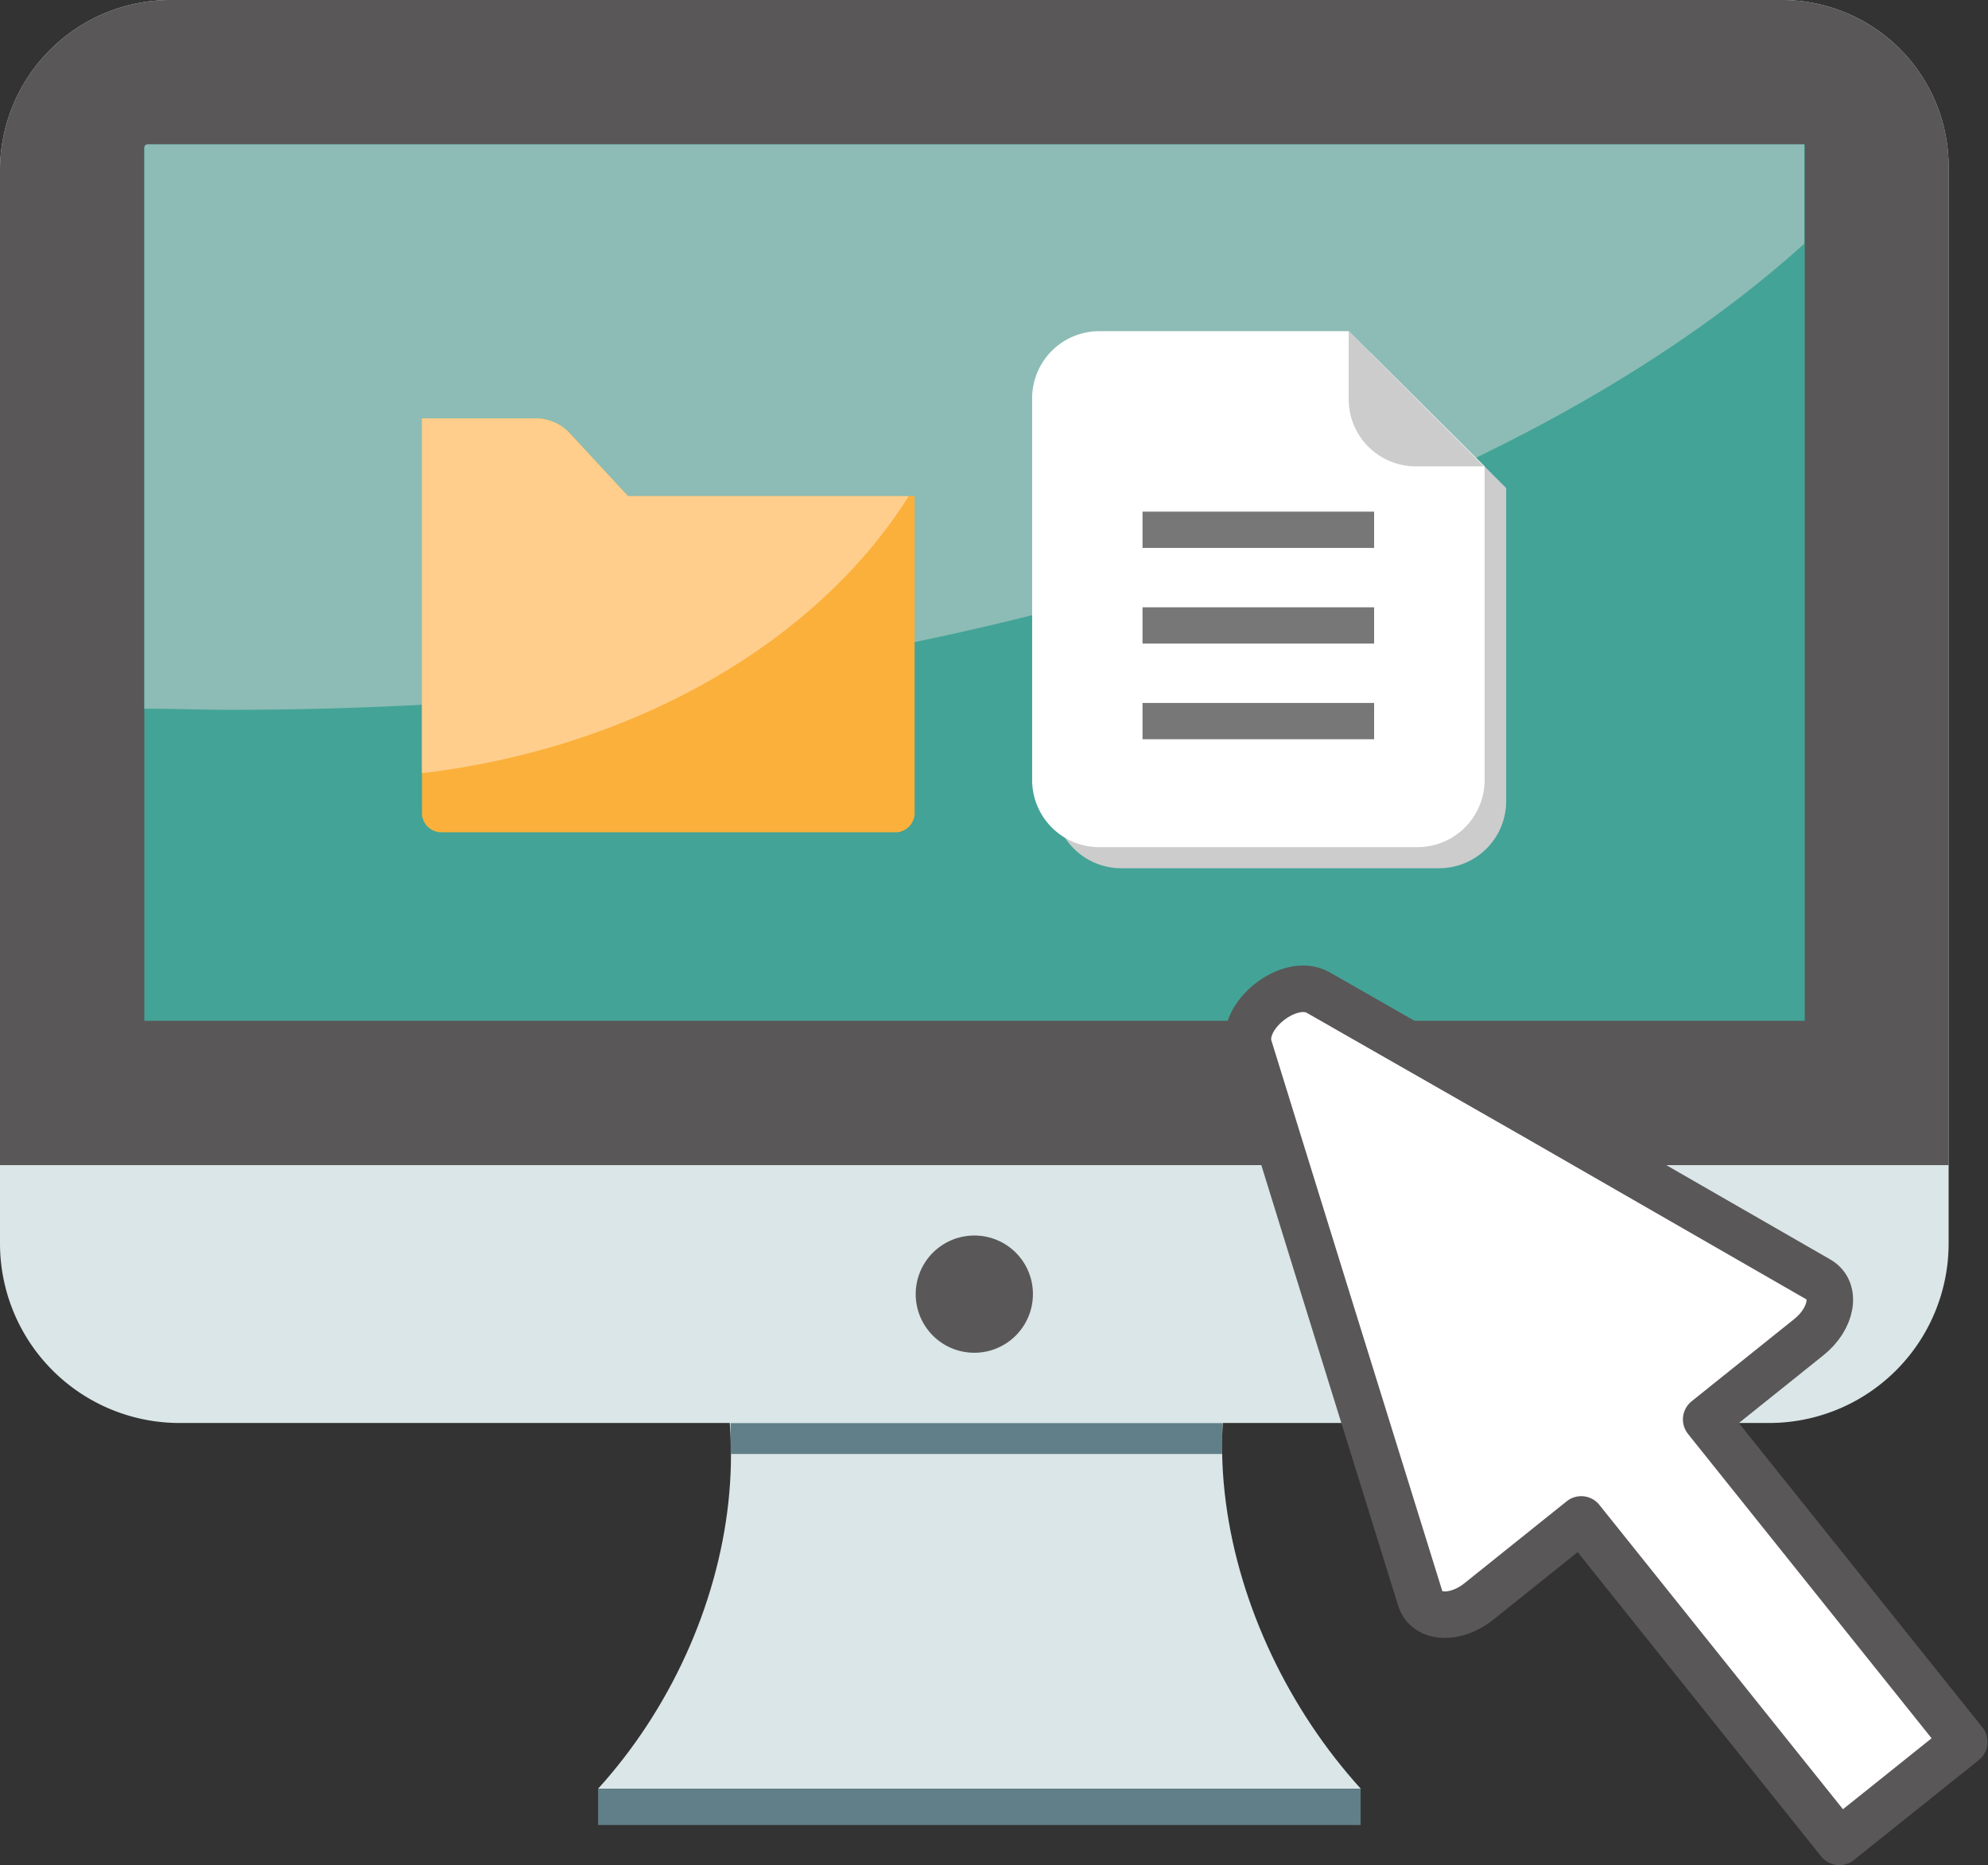
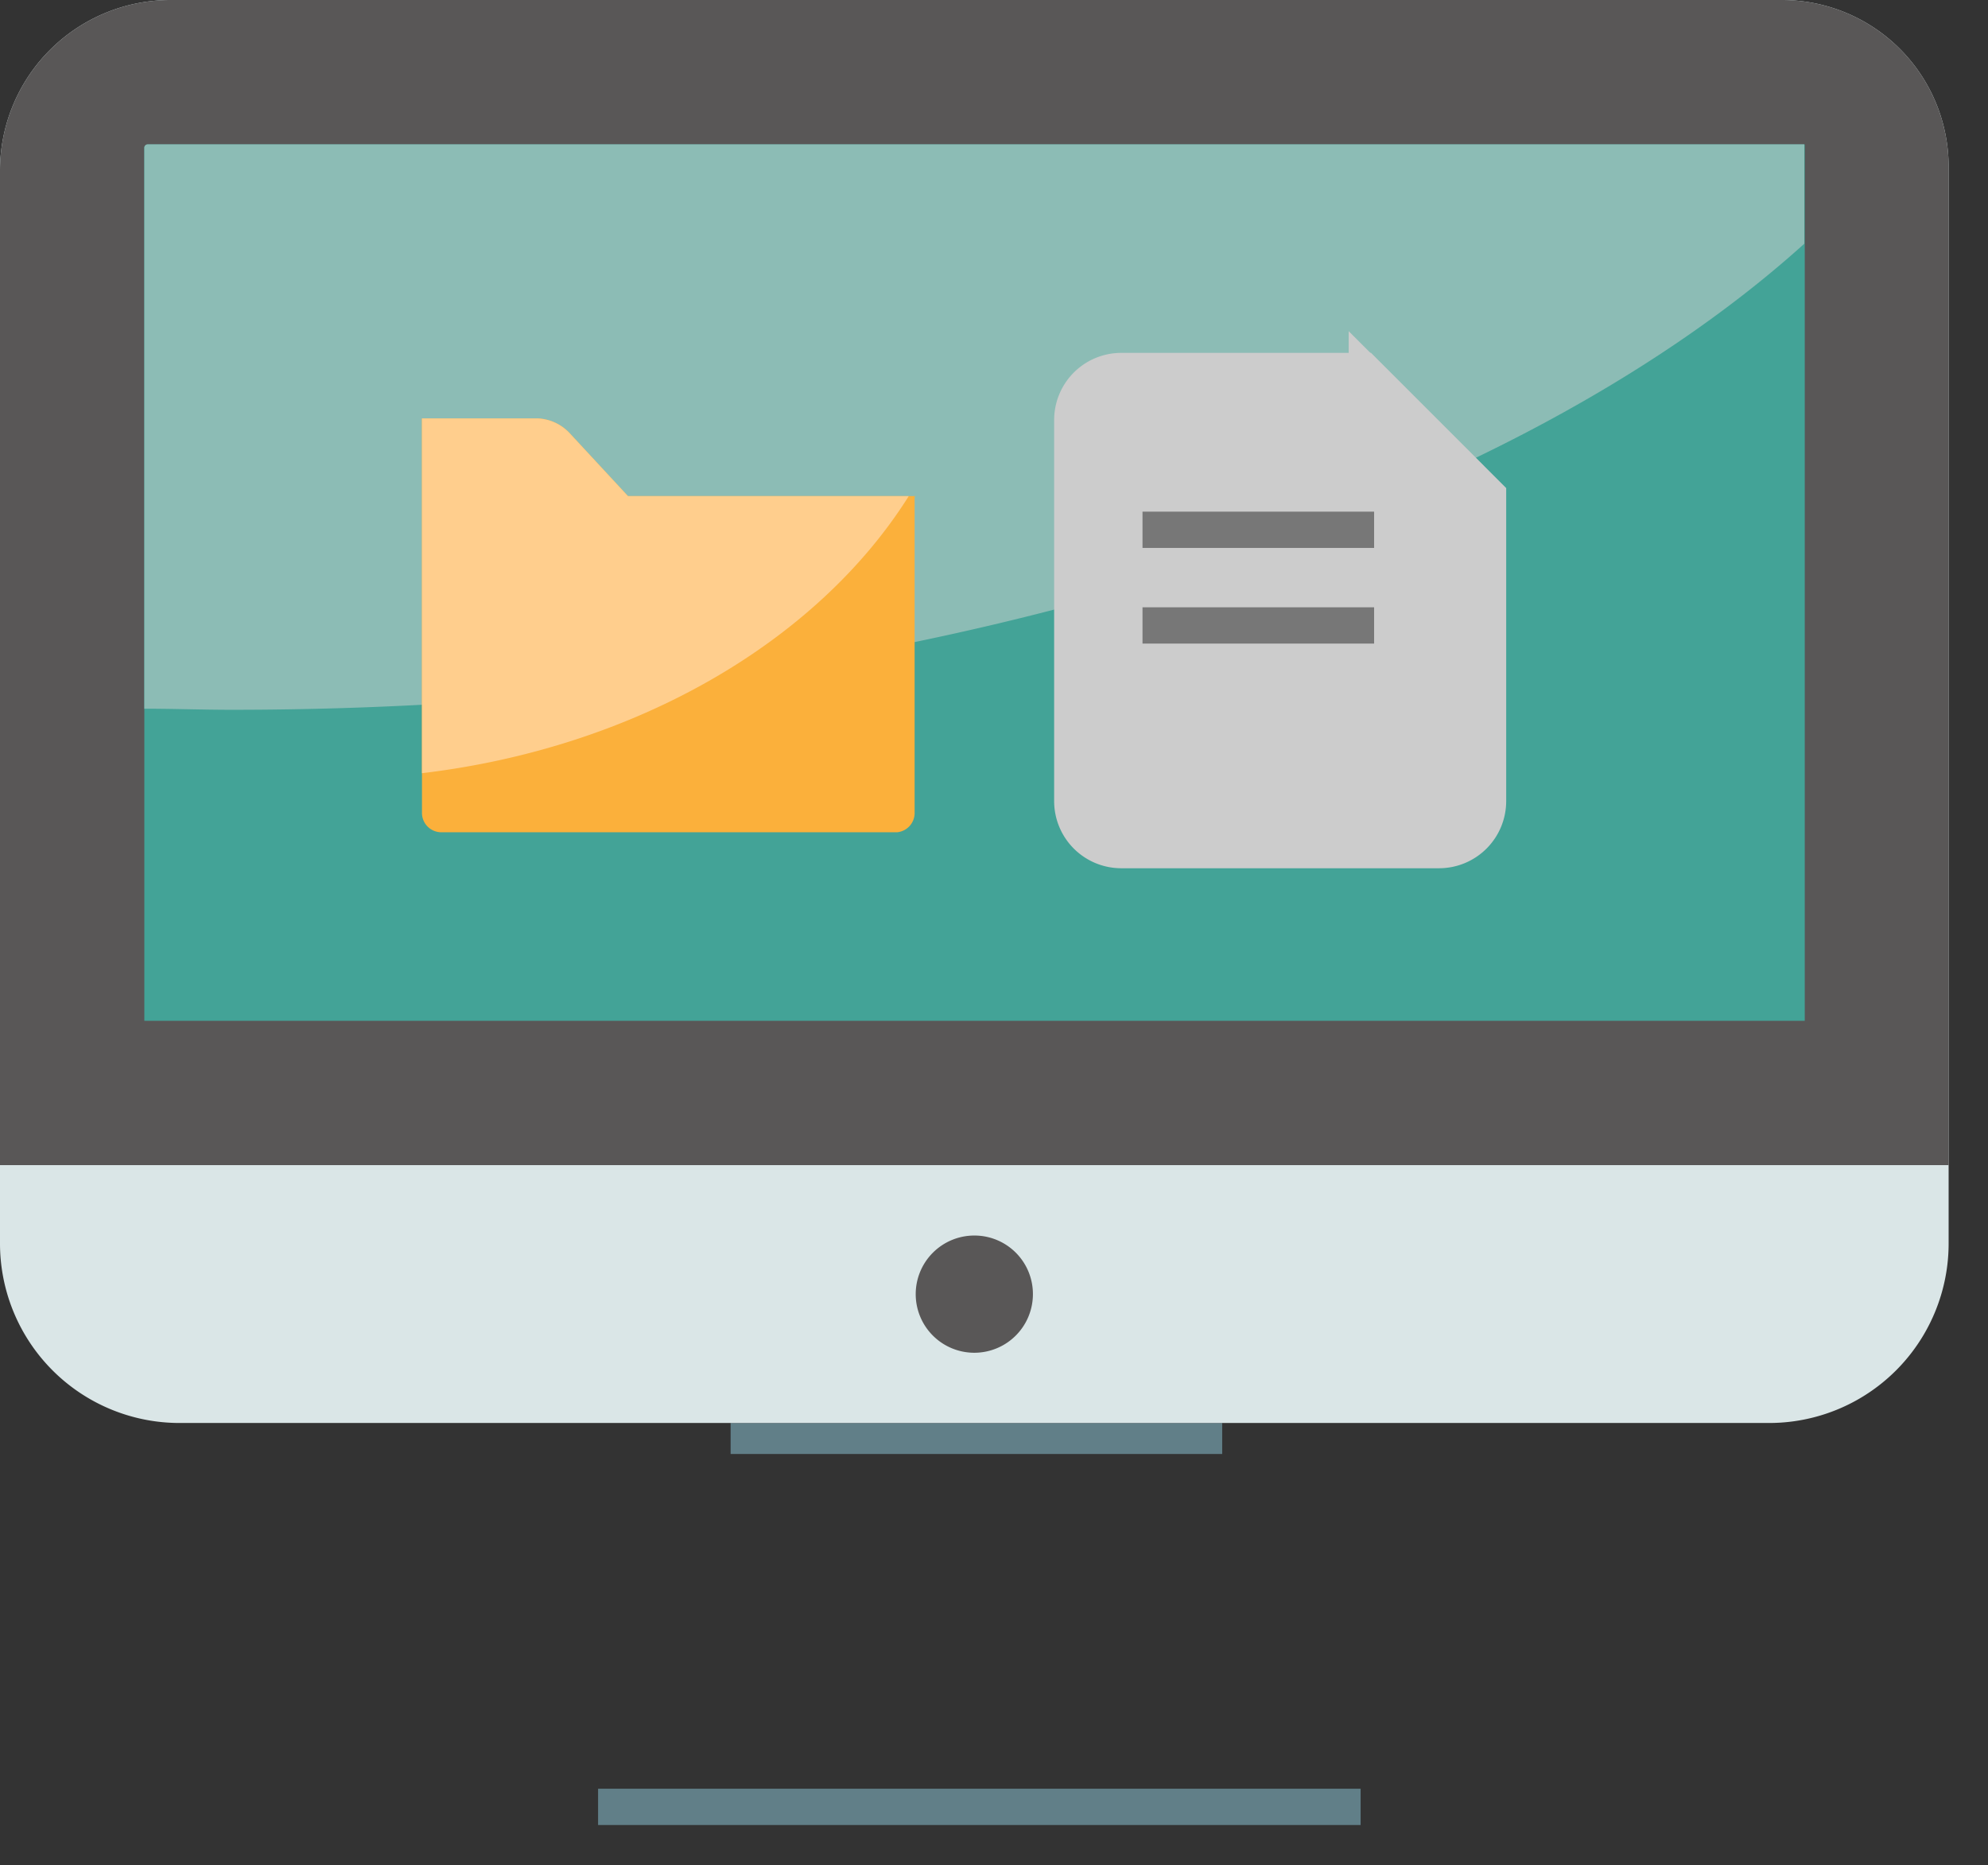
<svg xmlns="http://www.w3.org/2000/svg" width="128.24" height="120.3" viewBox="0 0 128.24 120.3">
  <rect x="0" y="0" width="128.24" height="120.3" fill="#333333" stroke="none" />
  <defs>
    <style>.ed72835a-1400-4a58-80dc-05bc82ab703c{fill:#dae6e7;}.ab8775a0-c40c-44c0-85f8-bff1cf7ccadd{fill:#617f88;}.f2ff0a74-57fb-46d5-9bf8-157f14c6d09f{fill:#595757;}.f29b67da-e0c6-457c-8919-d6392cc39985{fill:#43a397;}.b57d516a-458e-4057-a765-01dfb2467b25{fill:#8cbcb5;}.ab2a3879-dab7-487d-a6ea-1667d3a24e69,.e4a07d73-0dab-4168-bdd0-c34aea357f2f{fill:#fff;}.e4a07d73-0dab-4168-bdd0-c34aea357f2f{stroke:#595757;stroke-linejoin:round;stroke-width:3px;}.ba386d50-8d64-4651-a366-d9ca6a0117ad{fill:#fbb03b;}.b95b00d1-a204-41c2-86d5-116c0f909593{fill:#ffce8d;}.a4641333-9cb0-41e7-8bb7-8580678d3e80{fill:#ccc;}.a7ce2bfb-9925-4ca0-b918-4552e9cc231c{fill:#777;}</style>
  </defs>
  <g id="a9b9f845-9bcb-452c-bf16-3a3a3e133cf5" data-name="レイヤー 2">
    <g id="e730e177-904b-4454-9e75-6b232cd72642" data-name="レイヤー 1">
-       <path class="ed72835a-1400-4a58-80dc-05bc82ab703c" d="M84.26,78.48H41.51c9.25,10.19,6.32,26.7-2.93,36.89h49.2C78.53,105.18,75,88.67,84.26,78.48Z" />
      <rect class="ab8775a0-c40c-44c0-85f8-bff1cf7ccadd" x="38.58" y="115.37" width="49.19" height="2.34" />
      <rect class="ab8775a0-c40c-44c0-85f8-bff1cf7ccadd" x="47.13" y="91.78" width="31.71" height="2" />
      <path class="ed72835a-1400-4a58-80dc-05bc82ab703c" d="M11,0h104A10.75,10.75,0,0,1,125.7,10.75V80.2a11.58,11.58,0,0,1-11.58,11.58H11.58A11.58,11.58,0,0,1,0,80.2V11A11,11,0,0,1,11,0Z" />
      <path class="f2ff0a74-57fb-46d5-9bf8-157f14c6d09f" d="M11,0h104A10.75,10.75,0,0,1,125.7,10.75v64.4a0,0,0,0,1,0,0H0a0,0,0,0,1,0,0V11A11,11,0,0,1,11,0Z" />
      <path class="f29b67da-e0c6-457c-8919-d6392cc39985" d="M34.58-16H91.11a0,0,0,0,1,0,0V91.11a0,0,0,0,1,0,0H34.81a.22.22,0,0,1-.22-.22V-16A0,0,0,0,1,34.58-16Z" transform="translate(100.42 -25.27) rotate(90)" />
      <path class="f2ff0a74-57fb-46d5-9bf8-157f14c6d09f" d="M66.63,83.47a3.78,3.78,0,1,1-3.78-3.78A3.77,3.77,0,0,1,66.63,83.47Z" />
      <path class="b57d516a-458e-4057-a765-01dfb2467b25" d="M9.53,9.31a.22.22,0,0,0-.22.22V45.71c1.87,0,3.75.07,5.64.07,43.59,0,81.57-12.13,101.44-30.06V9.31Z" />
-       <path class="e4a07d73-0dab-4168-bdd0-c34aea357f2f" d="M117.33,82.54,99,72,85,64c-1.83-1-5.05,1.53-4.42,3.55l4.76,15.36,6.28,20.2c.4,1.3,2.27,1.39,3.78.18L102,98l16.65,20.8,8.06-6.45-16.65-20.8,6.59-5.28C118.18,85.07,118.5,83.22,117.33,82.54Z" />
      <path class="ba386d50-8d64-4651-a366-d9ca6a0117ad" d="M59.07,32h0L40.51,32l-3.79-4.09a3,3,0,0,0-2-.92l-7.41,0h-.09v5.52l0,19.92a1.25,1.25,0,0,0,1.25,1.25l29.4,0A1.25,1.25,0,0,0,59,52.43l0-20.4v0Z" />
      <path class="b95b00d1-a204-41c2-86d5-116c0f909593" d="M58.62,32,40.51,32l-3.79-4.09a3,3,0,0,0-2-.92l-7.41,0h-.09v5.52l0,17.36C41,48.23,52.71,41.39,58.62,32Z" />
      <path class="a4641333-9cb0-41e7-8bb7-8580678d3e80" d="M88.44,22.76H72.29A4.33,4.33,0,0,0,68,27.08V51.71A4.33,4.33,0,0,0,72.29,56H92.84a4.33,4.33,0,0,0,4.32-4.32V31.48Z" />
-       <path class="ab2a3879-dab7-487d-a6ea-1667d3a24e69" d="M87,21.36H70.9a4.33,4.33,0,0,0-4.32,4.32V50.32a4.33,4.33,0,0,0,4.32,4.32H91.45a4.34,4.34,0,0,0,4.32-4.32V30.08Z" />
      <rect class="a7ce2bfb-9925-4ca0-b918-4552e9cc231c" x="73.7" y="33" width="14.94" height="2.34" />
      <rect class="a7ce2bfb-9925-4ca0-b918-4552e9cc231c" x="73.7" y="39.17" width="14.94" height="2.34" />
-       <rect class="a7ce2bfb-9925-4ca0-b918-4552e9cc231c" x="73.7" y="45.34" width="14.94" height="2.34" />
      <path class="a4641333-9cb0-41e7-8bb7-8580678d3e80" d="M87,25.76a4.33,4.33,0,0,0,4.32,4.32h4.41L87,21.36Z" />
    </g>
  </g>
</svg>